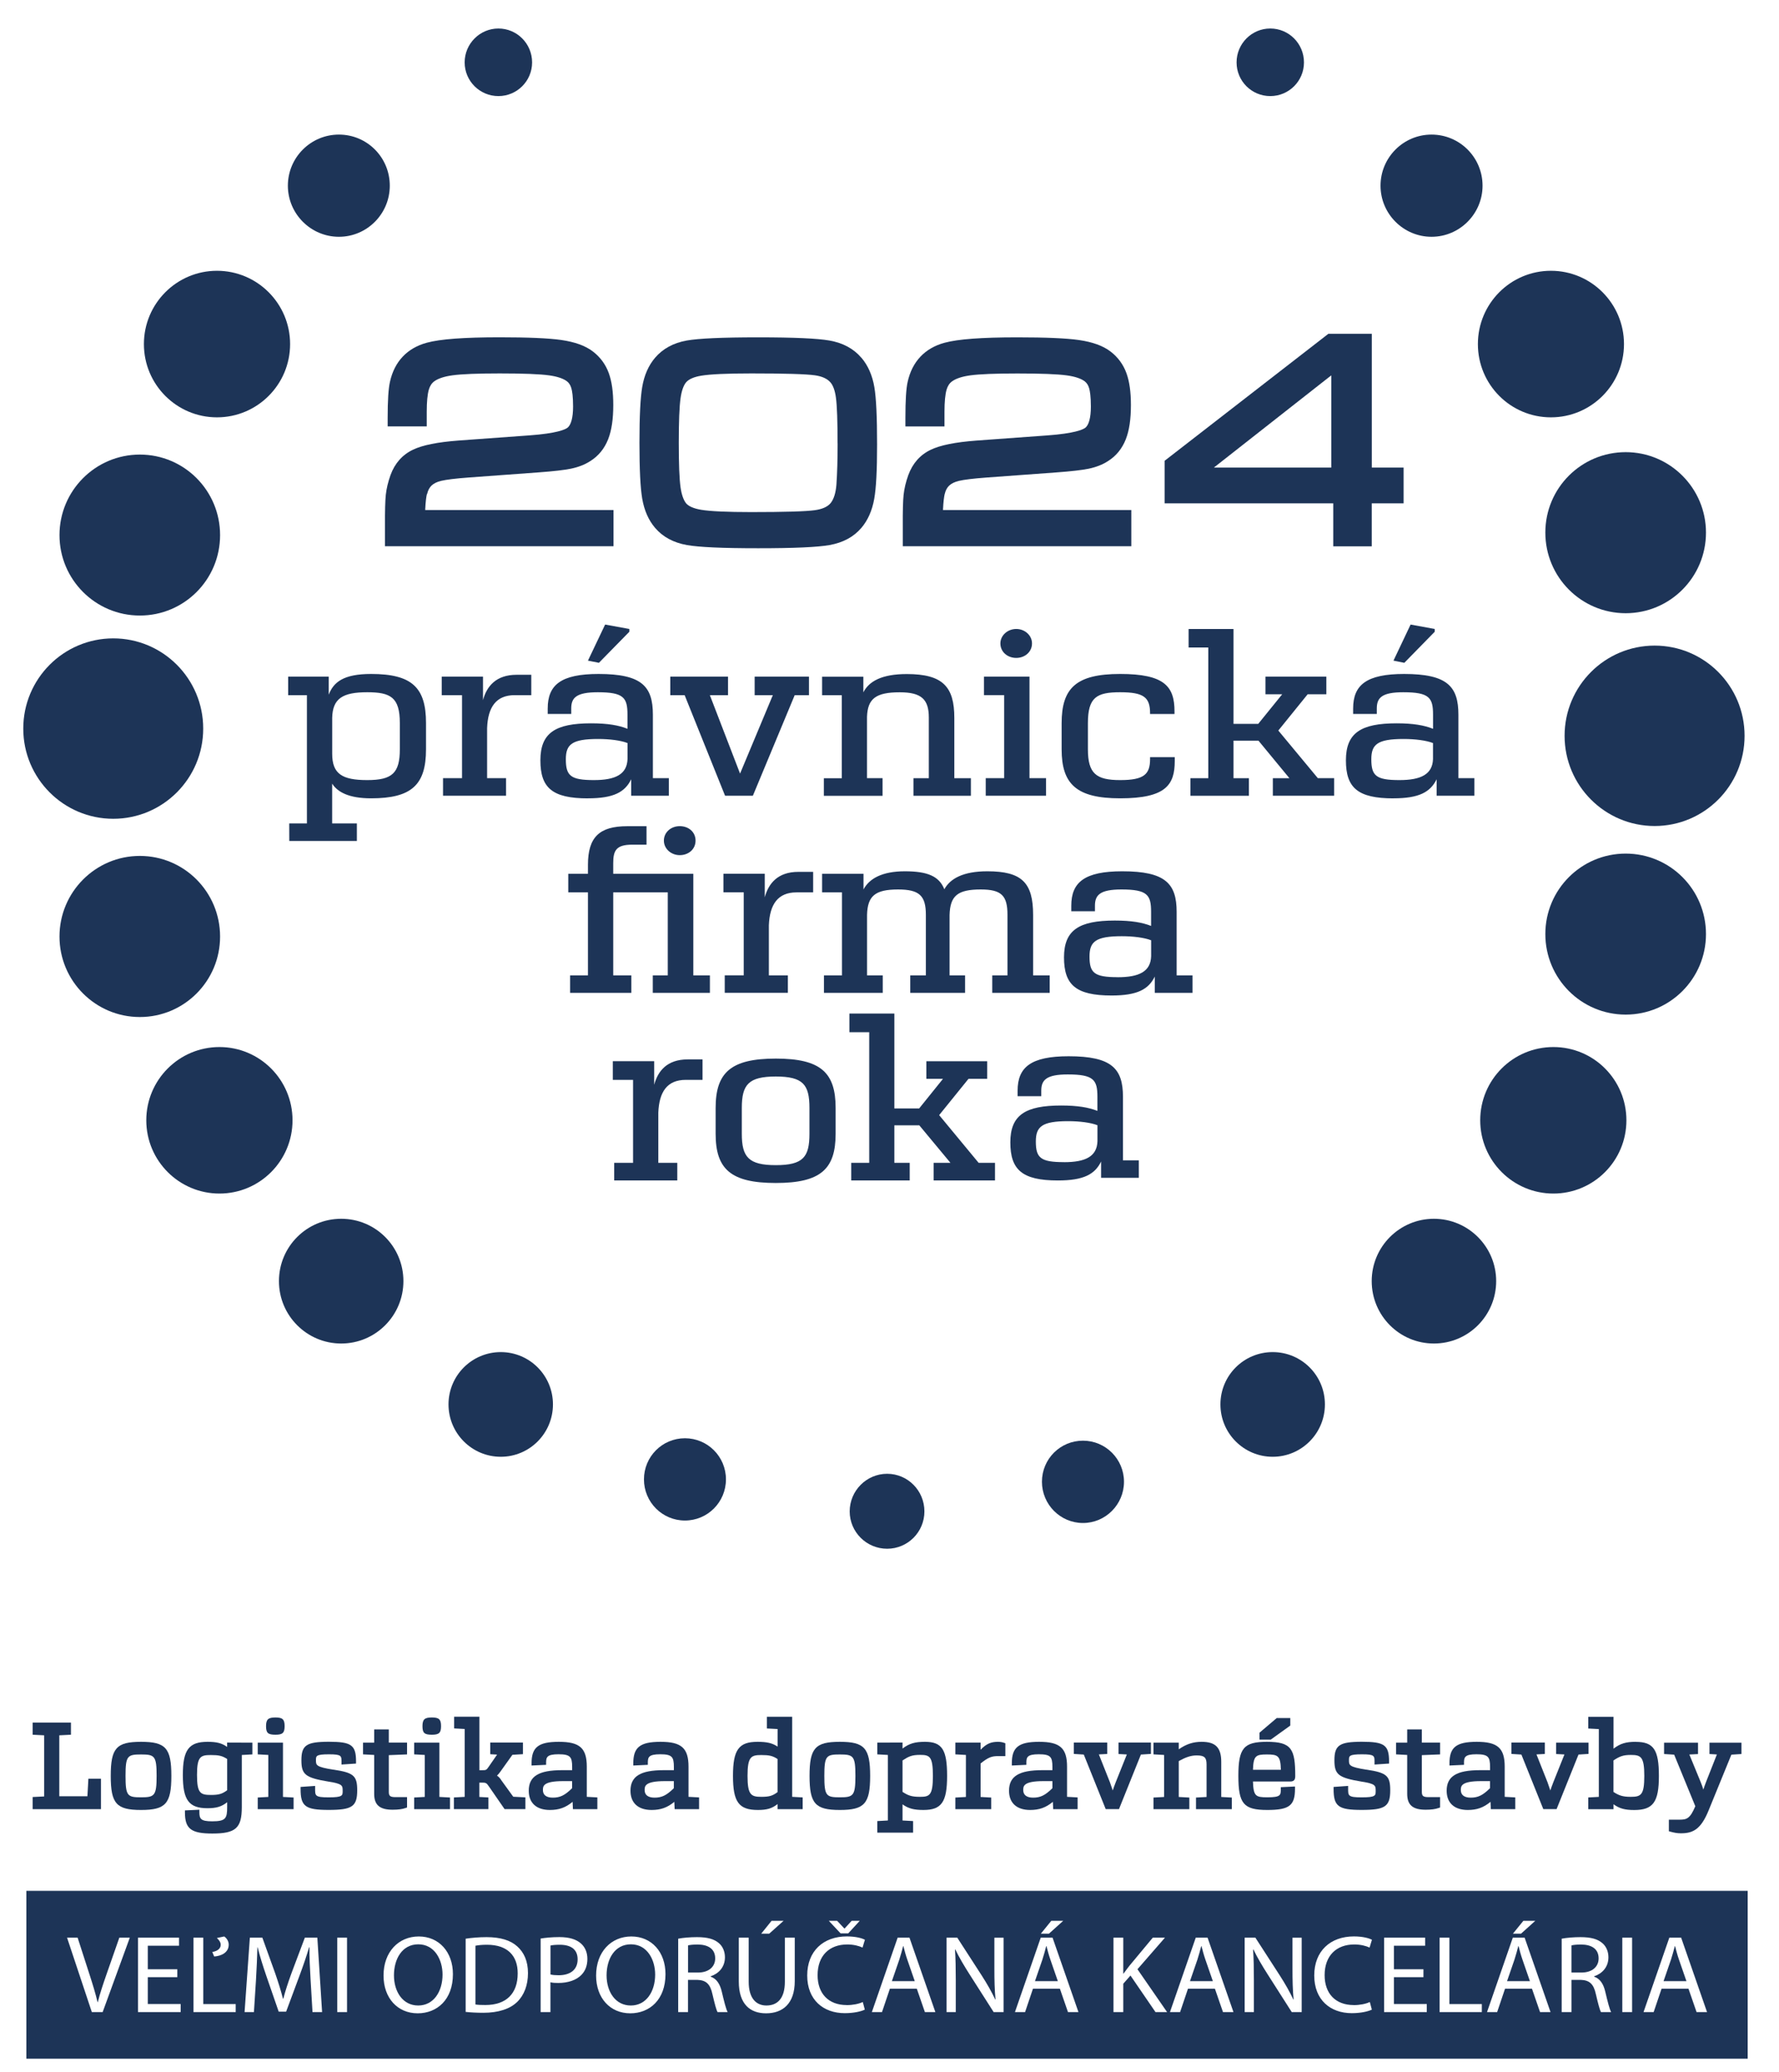
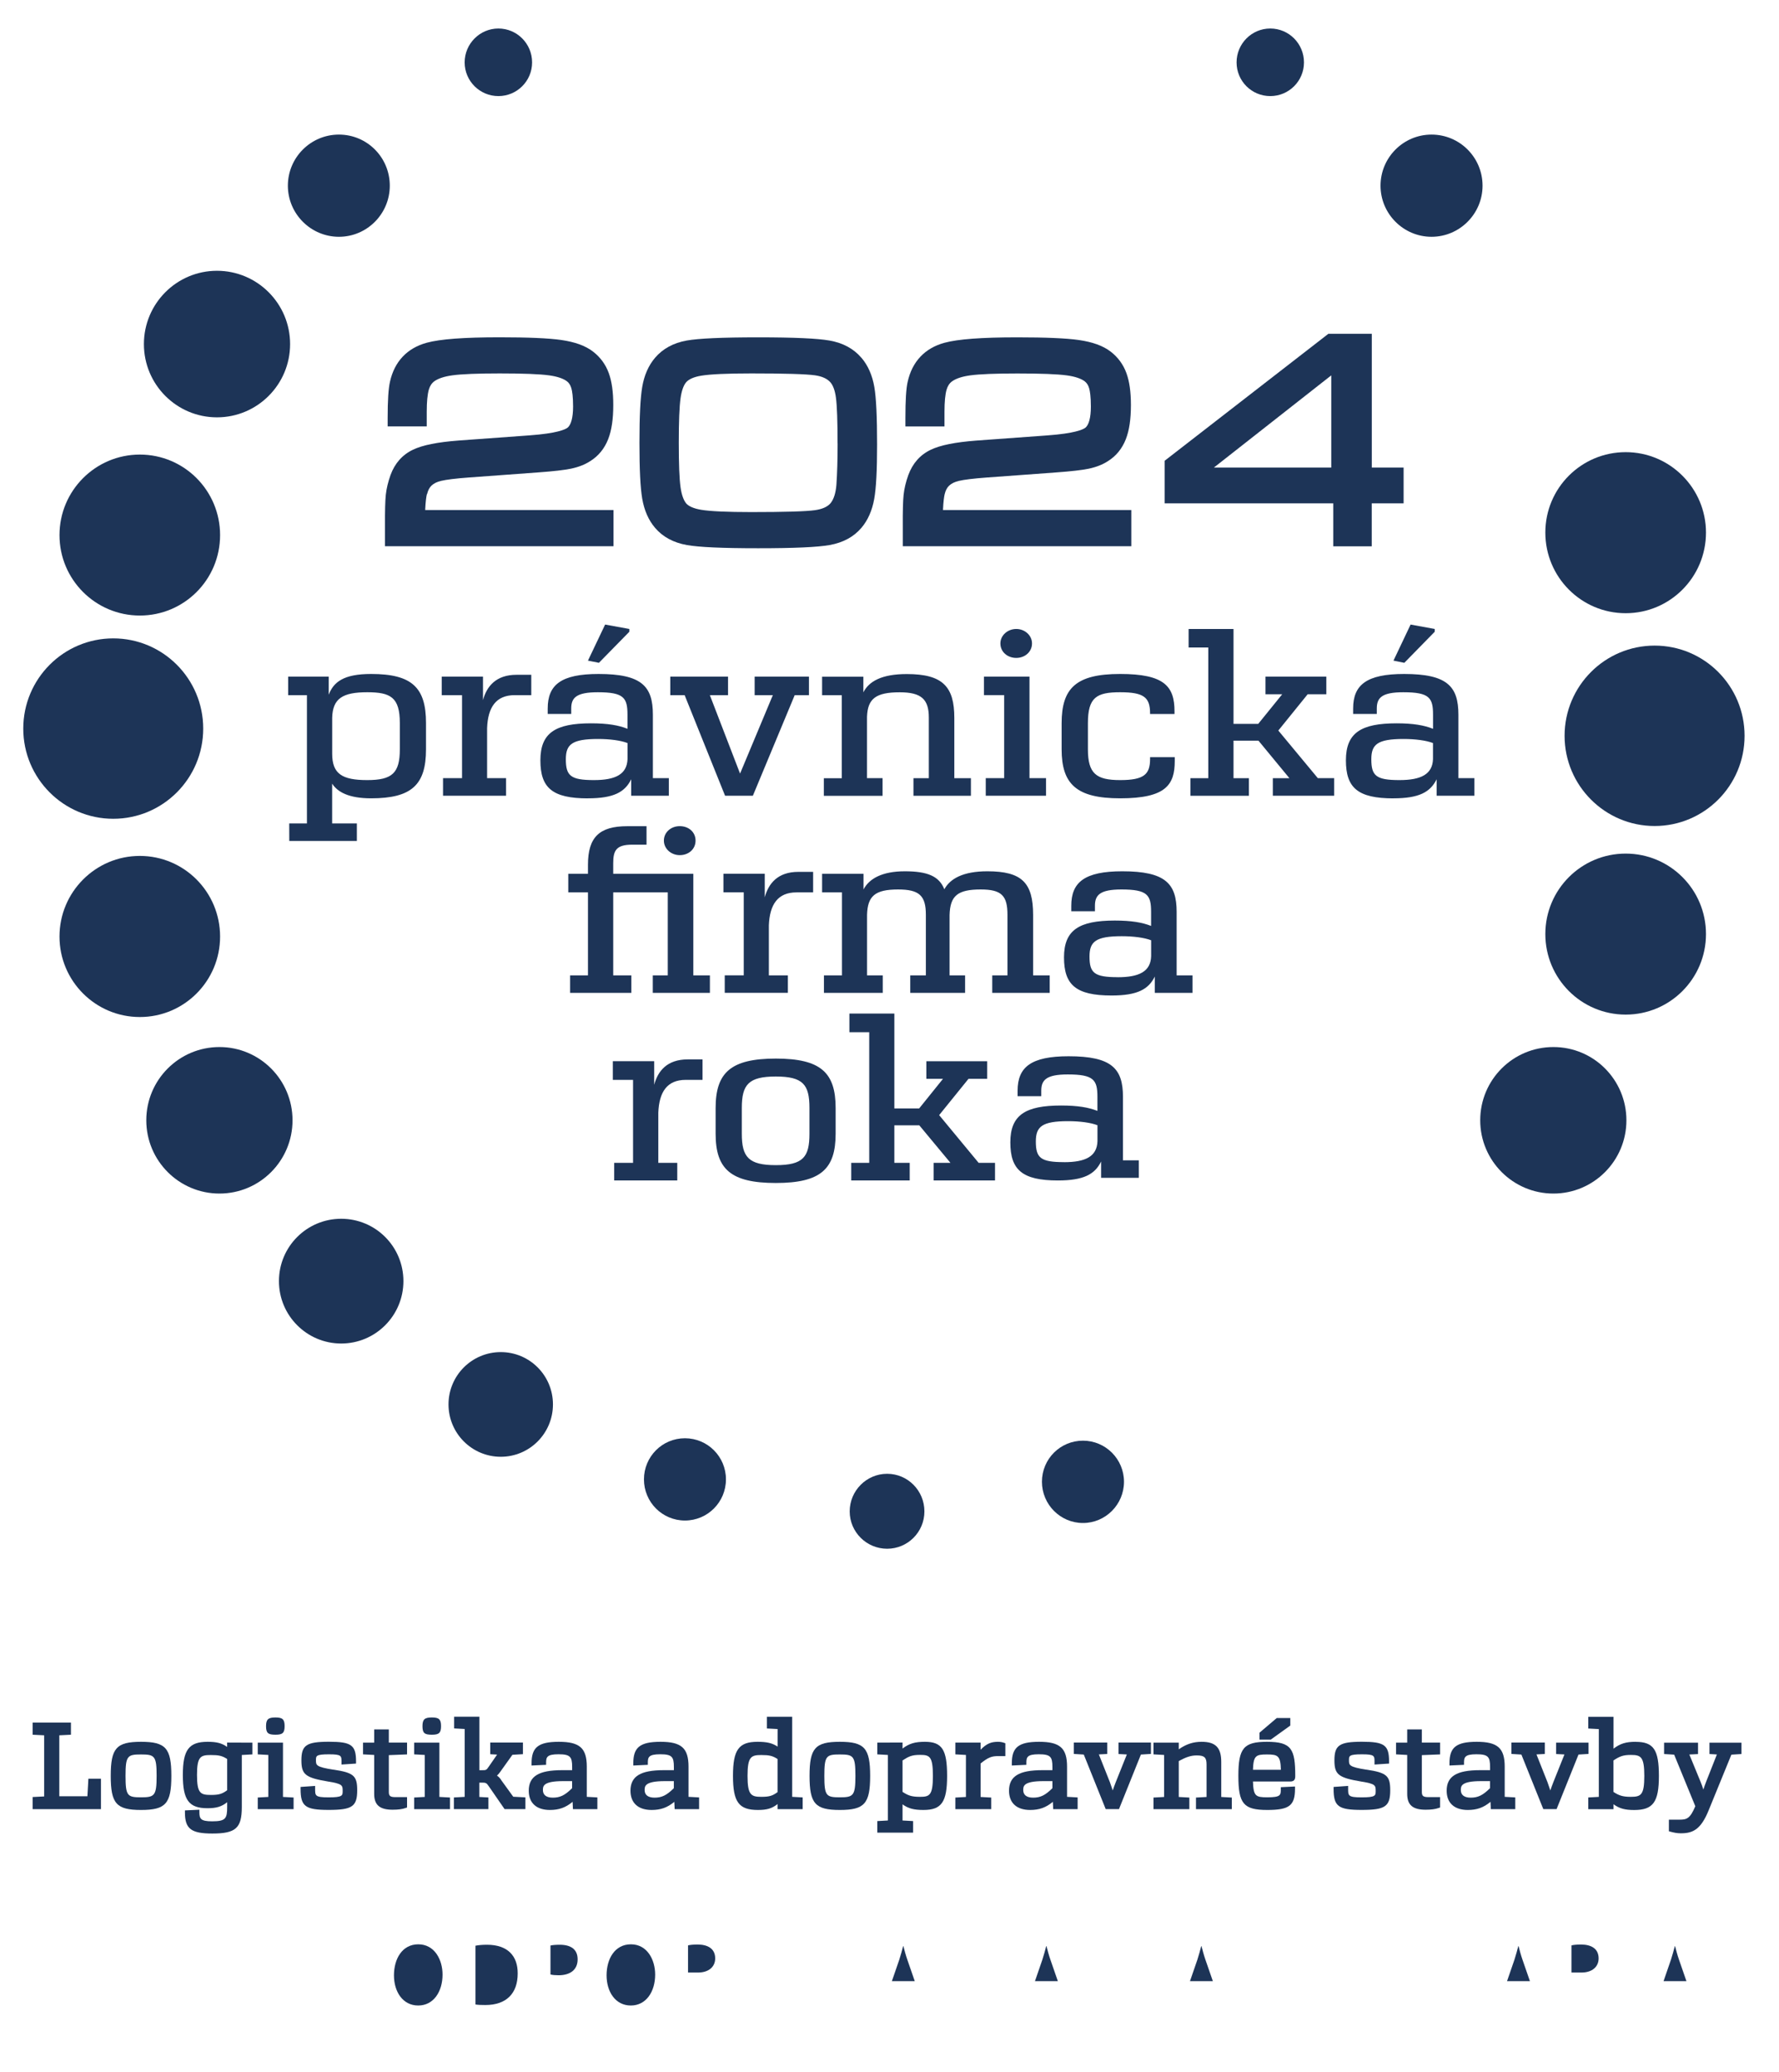
<svg xmlns="http://www.w3.org/2000/svg" id="Vrstva_1" data-name="Vrstva 1" viewBox="0 0 366.9 427.4">
  <defs>
    <style>
      .cls-1 {
        fill: #1d3457;
        stroke-width: 0px;
      }
    </style>
  </defs>
  <g>
    <path class="cls-1" d="M313.18,401.41h-.05c-.23.91-.49,1.84-.79,2.78l-1.53,4.44h4.72l-1.53-4.42c-.35-1-.58-1.91-.81-2.8Z" />
    <path class="cls-1" d="M215.82,401.41h-.05c-.23.91-.49,1.84-.79,2.78l-1.53,4.44h4.72l-1.53-4.42c-.35-1-.58-1.91-.81-2.8Z" />
    <path class="cls-1" d="M130.12,401.03c-3.35,0-5.02,3.03-5.02,6.4s1.81,6.22,5,6.22,5.02-2.89,5.02-6.38c0-3.05-1.63-6.24-5-6.24Z" />
    <path class="cls-1" d="M115.44,401.12c-.88,0-1.56.07-1.91.16v5.97c.44.11,1,.16,1.67.16,2.44,0,3.93-1.16,3.93-3.28s-1.46-3.01-3.69-3.01Z" />
    <path class="cls-1" d="M100.43,401.12c-1.05,0-1.84.09-2.37.2v12.12c.51.09,1.25.11,2.04.11,4.32,0,6.67-2.37,6.67-6.51.02-3.62-2.07-5.92-6.34-5.92Z" />
    <path class="cls-1" d="M186.31,401.41h-.05c-.23.91-.49,1.84-.79,2.78l-1.53,4.44h4.72l-1.53-4.42c-.35-1-.58-1.91-.81-2.8Z" />
    <path class="cls-1" d="M147.5,403.94c0-1.98-1.46-2.85-3.6-2.87-.98,0-1.67.09-2,.18v5.6h2.07c2.16,0,3.53-1.16,3.53-2.91Z" />
-     <path class="cls-1" d="M5.44,390v34.63h355v-34.63H5.44ZM314.18,396.18h2.46l-2.95,2.66h-1.67l2.16-2.66ZM216.82,396.18h2.46l-2.95,2.66h-1.67l2.16-2.66ZM172.65,396.18l1.49,1.59h.05l1.46-1.59h1.67l-2.39,2.6h-1.56l-2.44-2.6h1.72ZM159.12,396.18h2.49l-2.97,2.66h-1.65l2.14-2.66ZM44.73,399.73l1.51-.32c.46.3.93.93.93,1.69,0,1.66-1.58,2.35-3,2.44l-.39-.93c.88-.14,1.74-.59,1.74-1.48,0-.55-.39-1.05-.79-1.39ZM21.17,415.01h-2.23l-5.11-15.35h2.18l2.44,7.56c.67,2.07,1.25,3.94,1.67,5.74h.05c.44-1.78,1.09-3.71,1.79-5.72l2.65-7.58h2.16l-5.6,15.35ZM37.27,415.01h-8.81v-15.35h8.46v1.66h-6.44v4.85h6.09v1.64h-6.09v5.53h6.78v1.66ZM48.61,415.01h-8.71v-15.35h2.02v13.69h6.69v1.66ZM64.45,415.01l-.4-6.74c-.12-2.14-.26-4.71-.23-6.63h-.07c-.53,1.8-1.18,3.71-1.97,5.83l-2.77,7.45h-1.53l-2.53-7.31c-.74-2.16-1.37-4.15-1.81-5.97h-.05c-.05,1.91-.16,4.49-.3,6.79l-.42,6.58h-1.93l1.09-15.35h2.58l2.67,7.42c.65,1.89,1.18,3.58,1.58,5.17h.07c.4-1.55.95-3.23,1.65-5.17l2.79-7.42h2.58l.98,15.35h-1.97ZM71.57,415.01h-2.02v-15.35h2.02v15.35ZM86.14,415.26c-4.14,0-7.04-3.14-7.04-7.79,0-4.87,3.09-8.06,7.27-8.06s7.04,3.21,7.04,7.77c0,5.28-3.28,8.08-7.27,8.08ZM106.63,412.94c-1.46,1.43-3.88,2.21-6.92,2.21-1.44,0-2.65-.07-3.67-.18v-15.1c1.23-.18,2.7-.32,4.3-.32,2.9,0,4.97.66,6.34,1.91,1.39,1.25,2.21,3.03,2.21,5.51s-.79,4.55-2.25,5.97ZM119.94,407.31c-1.07,1.12-2.81,1.69-4.79,1.69-.6,0-1.16-.02-1.63-.14v6.15h-2.02v-15.17c.98-.16,2.25-.3,3.88-.3,2,0,3.46.46,4.39,1.28.86.73,1.37,1.84,1.37,3.21s-.42,2.48-1.21,3.28ZM129.98,415.26c-4.14,0-7.04-3.14-7.04-7.79,0-4.87,3.09-8.06,7.27-8.06s7.04,3.21,7.04,7.77c0,5.28-3.28,8.08-7.27,8.08ZM147.99,415.01c-.26-.43-.6-1.75-1.05-3.67-.46-2.12-1.3-2.91-3.14-2.98h-1.91v6.65h-2.02v-15.14c1.02-.2,2.49-.32,3.88-.32,2.16,0,3.55.39,4.53,1.25.79.68,1.23,1.73,1.23,2.91,0,2.03-1.3,3.37-2.95,3.92v.07c1.21.41,1.93,1.5,2.3,3.1.51,2.14.88,3.62,1.21,4.21h-2.09ZM163.91,408.61c0,4.71-2.53,6.65-5.92,6.65-3.21,0-5.62-1.8-5.62-6.56v-9.04h2.04v9.09c0,3.44,1.56,4.9,3.65,4.9,2.32,0,3.81-1.5,3.81-4.9v-9.09h2.04v8.95ZM174.64,413.57c1.23,0,2.49-.25,3.3-.64l.42,1.57c-.74.36-2.23.73-4.14.73-4.41,0-7.74-2.73-7.74-7.77s3.32-8.06,8.18-8.06c1.95,0,3.18.41,3.72.68l-.49,1.62c-.77-.36-1.86-.64-3.16-.64-3.67,0-6.11,2.3-6.11,6.33,0,3.76,2.21,6.17,6.02,6.17ZM190.75,415.01l-1.67-4.83h-5.55l-1.63,4.83h-2.09l5.32-15.35h2.44l5.34,15.35h-2.16ZM206.97,415.01h-2.04l-4.97-7.79c-1.09-1.71-2.14-3.46-2.93-5.12l-.07.02c.12,1.94.16,3.78.16,6.33v6.56h-1.9v-15.35h2.21l5.02,7.77c1.16,1.8,2.07,3.42,2.81,4.99l.05-.02c-.19-2.05-.23-3.92-.23-6.31v-6.42h1.9v15.35ZM220.26,415.01l-1.67-4.83h-5.55l-1.63,4.83h-2.09l5.32-15.35h2.44l5.34,15.35h-2.16ZM238.31,415.01l-5.16-7.54-1.49,1.69v5.85h-2.02v-15.35h2.02v7.4h.07c.42-.59.84-1.14,1.23-1.64l4.79-5.76h2.51l-5.67,6.51,6.11,8.84h-2.39ZM252.23,415.01l-1.67-4.83h-5.55l-1.63,4.83h-2.09l5.32-15.35h2.44l5.34,15.35h-2.16ZM268.45,415.01h-2.04l-4.97-7.79c-1.09-1.71-2.14-3.46-2.93-5.12l-.07.02c.12,1.94.16,3.78.16,6.33v6.56h-1.9v-15.35h2.21l5.02,7.77c1.16,1.8,2.07,3.42,2.81,4.99l.05-.02c-.19-2.05-.23-3.92-.23-6.31v-6.42h1.9v15.35ZM279.21,413.57c1.23,0,2.49-.25,3.3-.64l.42,1.57c-.74.36-2.23.73-4.14.73-4.41,0-7.74-2.73-7.74-7.77s3.32-8.06,8.18-8.06c1.95,0,3.18.41,3.72.68l-.49,1.62c-.77-.36-1.86-.64-3.16-.64-3.67,0-6.11,2.3-6.11,6.33,0,3.76,2.21,6.17,6.02,6.17ZM294.27,415.01h-8.81v-15.35h8.46v1.66h-6.44v4.85h6.09v1.64h-6.09v5.53h6.78v1.66ZM305.61,415.01h-8.71v-15.35h2.02v13.69h6.69v1.66ZM317.62,415.01l-1.67-4.83h-5.55l-1.63,4.83h-2.09l5.32-15.35h2.44l5.34,15.35h-2.16ZM330.19,415.01c-.26-.43-.6-1.75-1.05-3.67-.46-2.12-1.3-2.91-3.14-2.98h-1.9v6.65h-2.02v-15.14c1.02-.2,2.49-.32,3.88-.32,2.16,0,3.55.39,4.53,1.25.79.68,1.23,1.73,1.23,2.91,0,2.03-1.3,3.37-2.95,3.92v.07c1.21.41,1.93,1.5,2.3,3.1.51,2.14.88,3.62,1.21,4.21h-2.09ZM336.6,415.01h-2.02v-15.35h2.02v15.35ZM349.9,415.01l-1.67-4.83h-5.55l-1.63,4.83h-2.09l5.32-15.35h2.44l5.34,15.35h-2.16Z" />
    <path class="cls-1" d="M329.7,403.94c0-1.98-1.46-2.85-3.6-2.87-.98,0-1.67.09-2,.18v5.6h2.07c2.16,0,3.53-1.16,3.53-2.91Z" />
    <path class="cls-1" d="M345.46,401.41h-.05c-.23.91-.49,1.84-.79,2.78l-1.53,4.44h4.72l-1.53-4.42c-.35-1-.58-1.91-.81-2.8Z" />
    <path class="cls-1" d="M86.27,401.03c-3.35,0-5.02,3.03-5.02,6.4s1.81,6.22,5,6.22,5.02-2.89,5.02-6.38c0-3.05-1.63-6.24-5-6.24Z" />
    <path class="cls-1" d="M247.79,401.41h-.05c-.23.91-.49,1.84-.79,2.78l-1.53,4.44h4.72l-1.53-4.42c-.35-1-.58-1.91-.81-2.8Z" />
  </g>
  <g>
    <path class="cls-1" d="M190.65,311.74c0,4.26-3.44,7.7-7.69,7.7s-7.72-3.45-7.72-7.7,3.45-7.76,7.72-7.76,7.69,3.48,7.69,7.76" />
    <path class="cls-1" d="M231.81,305.62c0,4.7-3.8,8.51-8.46,8.51s-8.46-3.81-8.46-8.51,3.78-8.47,8.46-8.47,8.46,3.81,8.46,8.47" />
    <path class="cls-1" d="M149.72,305.13c0,4.69-3.78,8.49-8.46,8.49s-8.45-3.8-8.45-8.49,3.77-8.48,8.45-8.48,8.46,3.79,8.46,8.48" />
-     <path class="cls-1" d="M273.25,289.67c0,5.96-4.82,10.8-10.77,10.8s-10.78-4.83-10.78-10.8,4.82-10.79,10.78-10.79,10.77,4.82,10.77,10.79" />
    <path class="cls-1" d="M114.04,289.67c0,5.96-4.81,10.8-10.76,10.8s-10.78-4.83-10.78-10.8,4.83-10.79,10.78-10.79,10.76,4.82,10.76,10.79" />
    <path class="cls-1" d="M268.93,12.87c0,3.85-3.11,6.95-6.95,6.95s-6.95-3.1-6.95-6.95,3.11-6.99,6.95-6.99,6.95,3.12,6.95,6.99" />
    <path class="cls-1" d="M109.74,12.87c0,3.85-3.12,6.95-6.95,6.95s-6.96-3.1-6.96-6.95,3.13-6.99,6.96-6.99,6.95,3.12,6.95,6.99" />
-     <path class="cls-1" d="M308.57,264.24c0,7.11-5.74,12.87-12.84,12.87s-12.83-5.76-12.83-12.87,5.76-12.86,12.83-12.86,12.84,5.75,12.84,12.86" />
    <path class="cls-1" d="M83.2,264.24c0,7.11-5.74,12.87-12.83,12.87s-12.84-5.76-12.84-12.87,5.74-12.86,12.84-12.86,12.83,5.75,12.83,12.86" />
    <path class="cls-1" d="M305.76,38.3c0,5.81-4.73,10.54-10.52,10.54s-10.52-4.73-10.52-10.54,4.71-10.54,10.52-10.54,10.52,4.71,10.52,10.54" />
    <path class="cls-1" d="M80.39,38.3c0,5.81-4.7,10.54-10.49,10.54s-10.53-4.73-10.53-10.54,4.71-10.54,10.53-10.54,10.49,4.71,10.49,10.54" />
    <path class="cls-1" d="M60.33,231.07c0,8.35-6.75,15.11-15.07,15.11s-15.09-6.76-15.09-15.11,6.76-15.11,15.09-15.11,15.07,6.77,15.07,15.11" />
    <path class="cls-1" d="M335.43,231.07c0,8.35-6.75,15.11-15.06,15.11s-15.09-6.76-15.09-15.11,6.74-15.11,15.09-15.11,15.06,6.77,15.06,15.11" />
    <path class="cls-1" d="M59.83,70.97c0,8.34-6.75,15.11-15.08,15.11s-15.07-6.76-15.07-15.11,6.75-15.12,15.07-15.12,15.08,6.77,15.08,15.12" />
-     <path class="cls-1" d="M334.93,70.97c0,8.34-6.74,15.11-15.07,15.11s-15.06-6.76-15.06-15.11,6.74-15.12,15.06-15.12,15.07,6.77,15.07,15.12" />
    <path class="cls-1" d="M351.84,192.66c0,9.18-7.41,16.61-16.56,16.61s-16.57-7.43-16.57-16.61,7.42-16.6,16.57-16.6,16.56,7.42,16.56,16.6" />
    <path class="cls-1" d="M45.39,193.17c0,9.17-7.4,16.6-16.55,16.6s-16.57-7.43-16.57-16.6,7.42-16.63,16.57-16.63,16.55,7.45,16.55,16.63" />
    <path class="cls-1" d="M351.84,109.85c0,9.19-7.41,16.63-16.56,16.63s-16.57-7.44-16.57-16.63,7.42-16.59,16.57-16.59,16.56,7.45,16.56,16.59" />
    <path class="cls-1" d="M45.39,110.37c0,9.18-7.4,16.59-16.55,16.59s-16.57-7.42-16.57-16.59,7.42-16.61,16.57-16.61,16.55,7.43,16.55,16.61" />
    <path class="cls-1" d="M41.91,150.28c0,10.28-8.31,18.6-18.55,18.6s-18.56-8.32-18.56-18.6,8.32-18.61,18.56-18.61,18.55,8.32,18.55,18.61" />
    <path class="cls-1" d="M359.8,151.77c0,10.29-8.32,18.6-18.55,18.6s-18.57-8.32-18.57-18.6,8.32-18.61,18.57-18.61,18.55,8.32,18.55,18.61" />
  </g>
  <path class="cls-1" d="M192.55,243.47h12.66v-3.63h-3.38l-8.14-9.84,6.05-7.48h3.86v-3.63h-12.55v3.63h3.43l-4.91,6.1h-5.12v-19.57h-9.27v3.85h4.09v26.94h-3.71v3.63h12.06v-3.63h-3.17v-7.73h5.15l6.42,7.73h-3.46v3.63ZM160,240.32c-5.63,0-7.01-1.68-7.01-6.48v-5.31c0-4.82,1.38-6.49,7.01-6.49s6.94,1.67,6.94,6.49v5.31c0,4.8-1.28,6.48-6.94,6.48M160,244c9.29,0,12.34-2.89,12.34-10.16v-5.31c0-7.29-3.05-10.19-12.34-10.19s-12.41,2.9-12.41,10.19v5.31c0,7.27,3.09,10.16,12.41,10.16M139.68,243.47v-3.63h-3.91v-10.34c.17-4.28,1.81-6.77,5.66-6.77h3.46v-4.22h-3.07c-4.23,0-6.15,2.39-6.9,5.24v-4.87h-8.53v3.85h4.17v17.11h-3.89v3.63h13.01Z" />
  <path class="cls-1" d="M230.5,201.55c-4.83,0-5.8-.88-5.8-4.26,0-3.06,1.25-4.19,6.66-4.19,2.4,0,4.68.3,6.05.84v3.29c-.1,3.15-2.46,4.33-6.9,4.33M229.26,205.33c5.3,0,7.62-1.27,8.9-3.91v3.37h7.78v-3.61h-3.27v-13.09c0-5.84-2.31-8.38-11.21-8.38-7.77,0-10.52,2.25-10.52,7.11v1.13h4.88v-1.13c0-2.21,1.04-3.36,5.47-3.36,5.37,0,6.11,1.14,6.11,4.62v2.9c-1.82-.72-4.06-1.11-7.49-1.11-7.36,0-10.47,1.95-10.47,7.6s2.43,7.86,9.82,7.86M204.65,204.79h11.84v-3.61h-3.42v-12.45c0-6.67-2.31-9.02-9.45-9.02-4.97,0-7.66,1.51-8.86,3.71-1.07-2.7-3.47-3.71-8.15-3.71s-7.35,1.51-8.52,3.75v-3.23h-8.54v3.83h4.1v17.12h-3.72v3.61h12.13v-3.61h-3.24v-12.5c.11-3.88,1.65-5.22,6.4-5.22,4.39,0,5.73,1.28,5.73,5.22v12.5h-3.22v3.61h11.31v-3.61h-3.2v-12.45c.11-3.98,1.66-5.27,6.43-5.27,4.29,0,5.51,1.28,5.51,5.22v12.5h-3.14v3.61ZM162.49,204.79v-3.61h-3.92v-10.33c.17-4.28,1.83-6.79,5.7-6.79h3.43v-4.23h-3.06c-4.25,0-6.15,2.41-6.92,5.25v-4.86h-8.52v3.83h4.19v17.12h-3.92v3.61h13.02ZM140.19,176.38c1.83,0,3.26-1.23,3.26-3s-1.43-2.98-3.26-2.98-3.27,1.28-3.27,2.98,1.5,3,3.27,3M117.58,204.79h12.63v-3.61h-3.74v-17.12h11.25v17.12h-3.09v3.61h11.78v-3.61h-3.42v-20.95h-16.52v-2.17c0-2.61.58-3.84,3.92-3.84h2.95v-3.81h-3.98c-5.72,0-8.1,2.24-8.1,7.96v1.86h-4.06v3.83h4.06v17.12h-3.68" />
  <path class="cls-1" d="M295.9,129.73l-4.98-.91-3.53,7.44,2.24.45,6.27-6.41v-.57ZM288.62,160.9c-4.83,0-5.8-.89-5.8-4.3,0-3.05,1.24-4.18,6.65-4.18,2.41,0,4.68.3,6.07.84v3.3c-.1,3.14-2.47,4.34-6.92,4.34M287.39,164.66c5.3,0,7.6-1.29,8.9-3.93v3.4h7.78v-3.63h-3.29v-13.09c0-5.84-2.3-8.4-11.19-8.4-7.77,0-10.52,2.26-10.52,7.12v1.13h4.88v-1.13c0-2.21,1.03-3.35,5.47-3.35,5.38,0,6.13,1.14,6.13,4.63v2.91c-1.84-.73-4.09-1.13-7.51-1.13-7.36,0-10.46,1.97-10.46,7.63s2.42,7.85,9.82,7.85M262.52,164.13h12.63v-3.63h-3.36l-8.15-9.82,6.05-7.48h3.85v-3.64h-12.55v3.64h3.45l-4.94,6.1h-5.1v-19.56h-9.26v3.81h4.06v26.96h-3.69v3.63h12.06v-3.63h-3.17v-7.74h5.15l6.38,7.74h-3.42v3.63ZM231.03,164.66c9.44,0,11.25-2.8,11.25-7.7v-.79h-5.09v.39c0,3.14-1.23,4.34-6.17,4.34s-6.65-1.34-6.65-6.35v-5.37c0-5.35,1.77-6.4,6.65-6.4s6.17,1.05,6.17,4.34v.15h5.04v-.55c0-5.16-2.09-7.71-11.21-7.71s-12.07,2.94-12.07,10.17v5.37c0,7.17,3.05,10.11,12.07,10.11M203.3,164.13h12.43v-3.63h-3.41v-20.94h-9.39v3.82h4.17v17.12h-3.8v3.63ZM209.59,135.7c1.75,0,3.25-1.21,3.25-2.99,0-1.67-1.49-2.98-3.25-2.98s-3.27,1.31-3.27,2.98c0,1.78,1.49,2.99,3.27,2.99M182.02,164.13v-3.63h-3.21v-12.64c.13-3.74,1.8-5.07,6.75-5.07,4.51,0,6,1.48,6,5.22v12.5h-3.17v3.63h11.85v-3.63h-3.42v-12.44c0-6.43-2.37-9.04-9.8-9.04-5.21,0-7.81,1.52-8.96,3.77v-3.22h-8.51v3.82h4.06v17.12h-3.7v3.63h12.12ZM149.56,164.13h5.71l8.63-20.75h2.94v-3.82h-11.2v3.82h3.75l-6.76,16.18-6.23-16.18h3.75v-3.82h-11.91v3.82h2.96l8.34,20.75ZM129.79,129.73l-4.99-.91-3.54,7.44,2.26.45,6.28-6.41v-.57ZM122.5,160.9c-4.83,0-5.8-.89-5.8-4.3,0-3.05,1.23-4.18,6.66-4.18,2.41,0,4.66.3,6.06.84v3.3c-.11,3.14-2.46,4.34-6.92,4.34M121.26,164.66c5.33,0,7.63-1.29,8.92-3.93v3.4h7.76v-3.63h-3.29v-13.09c0-5.84-2.28-8.4-11.2-8.4-7.77,0-10.49,2.26-10.49,7.12v1.13h4.85v-1.13c0-2.21,1.03-3.35,5.49-3.35,5.36,0,6.11,1.14,6.11,4.63v2.91c-1.81-.73-4.07-1.13-7.51-1.13-7.36,0-10.45,1.97-10.45,7.63s2.42,7.85,9.81,7.85M104.37,164.13v-3.63h-3.91v-10.33c.16-4.28,1.83-6.79,5.69-6.79h3.42v-4.2h-3.05c-4.22,0-6.15,2.39-6.91,5.23v-4.85h-8.51v3.82h4.19v17.12h-3.92v3.63h13.02ZM75.74,160.9c-5.21,0-7.23-1.3-7.23-5.43v-7.42c.1-3.98,2.15-5.27,7.23-5.27,4.82,0,6.72,1.05,6.72,6.35v5.42c0,4.9-1.57,6.35-6.72,6.35M59.66,173.45h13.94v-3.61h-5.1v-8.21c1.12,1.74,3.44,3.03,8.04,3.03,8.37,0,11.32-2.8,11.32-10.11v-5.42c0-7.32-2.9-10.12-11.32-10.12-5.69,0-7.74,1.67-8.75,4.28v-3.73h-8.36v3.82h3.87v26.46h-3.65" />
  <path class="cls-1" d="M219.43,239.7c-4.83,0-5.8-.88-5.8-4.26,0-3.06,1.25-4.19,6.66-4.19,2.4,0,4.68.3,6.05.84v3.29c-.1,3.15-2.46,4.33-6.9,4.33M218.19,243.48c5.3,0,7.62-1.27,8.9-3.91v3.37h7.78v-3.61h-3.27v-13.09c0-5.84-2.31-8.38-11.21-8.38-7.77,0-10.52,2.25-10.52,7.11v1.13h4.88v-1.13c0-2.21,1.04-3.36,5.47-3.36,5.37,0,6.11,1.14,6.11,4.62v2.9c-1.82-.72-4.06-1.11-7.49-1.11-7.36,0-10.47,1.95-10.47,7.6s2.43,7.86,9.82,7.86" />
  <g>
    <polygon class="cls-1" points="18.03 370.49 12.23 370.49 12.23 357.92 14.63 357.8 14.63 355.3 6.73 355.3 6.73 357.8 9.11 357.92 9.11 370.53 6.73 370.65 6.73 373.15 20.82 373.15 20.82 366.87 18.23 366.87 18.03 370.49" />
    <path class="cls-1" d="M29.09,359.26c-5.09,0-6.25,1.31-6.25,7.03s1.17,7.03,6.25,7.03,6.25-1.31,6.25-7.03-1.17-7.03-6.25-7.03ZM29.09,370.71c-2.8,0-3.2-.27-3.2-4.42s.4-4.42,3.2-4.42,3.21.3,3.21,4.42-.44,4.42-3.21,4.42Z" />
    <path class="cls-1" d="M46.85,360.32c-1.09-.79-2.2-1.06-4.03-1.06-3.87,0-5.11,1.66-5.11,6.84s1.24,6.86,5.09,6.86c1.79,0,2.9-.31,4.05-1.24v1c0,2.34-.3,2.94-3.08,2.94-2.42,0-2.65-.53-2.65-1.94v-.45l-2.98.14v.41c0,3.38,1.27,4.36,5.65,4.36,4.83,0,6.08-1.12,6.08-5.45v-10.75l2.18-.12v-2.42l-5.21-.02v.92ZM46.85,369.25c-1.05.78-1.75.97-3.33.97-2.18,0-2.89-.32-2.89-4.13s.74-4.1,2.87-4.1c1.63,0,2.34.16,3.35.82v6.44Z" />
    <path class="cls-1" d="M56.81,357.8c1.48,0,1.89-.38,1.89-1.77s-.41-1.79-1.89-1.79-1.94.38-1.94,1.79.4,1.77,1.94,1.77Z" />
    <polygon class="cls-1" points="58.36 359.43 53.16 359.43 53.16 361.85 55.34 361.97 55.34 370.63 53.16 370.75 53.16 373.15 60.55 373.15 60.55 370.75 58.36 370.63 58.36 359.43" />
    <path class="cls-1" d="M68.77,365.01c-3.61-.56-3.61-.94-3.61-1.95,0-.88,0-1.22,2.67-1.22s2.6.32,2.6,1.65v.46l3-.2v-.4c0-3.41-.94-4.1-5.6-4.1s-5.67.72-5.67,3.83c0,2.94.83,3.59,5.53,4.38,2.98.47,2.98.81,2.98,1.95,0,.93,0,1.31-2.89,1.31s-2.79-.36-2.79-1.9v-.46l-3,.21v.4c0,3.61.97,4.34,5.79,4.34s5.89-.68,5.89-4.05c0-3-.73-3.63-4.9-4.26Z" />
    <path class="cls-1" d="M80.19,356.71h-3.02v2.72h-2.3v2.42l2.3.12v8.03c0,2.29,1.14,3.27,3.8,3.27,1.16,0,1.99-.11,2.69-.36l.29-.1v-2.14h-2.4c-1.16,0-1.36-.29-1.36-1.12v-7.54l3.76-.15v-2.43h-3.76v-2.72Z" />
    <polygon class="cls-1" points="90.62 359.43 85.42 359.43 85.42 361.85 87.6 361.97 87.6 370.63 85.42 370.75 85.42 373.15 92.81 373.15 92.81 370.75 90.62 370.63 90.62 359.43" />
    <path class="cls-1" d="M89.07,357.8c1.48,0,1.89-.38,1.89-1.77s-.41-1.79-1.89-1.79-1.94.38-1.94,1.79.4,1.77,1.94,1.77Z" />
    <path class="cls-1" d="M103.33,367.08c-.25-.36-.52-.63-.83-.85.22-.2.44-.45.68-.79l2.5-3.5,2.17-.13v-2.39h-6.74v2.4l1.41.08-1.72,2.49c-.48.71-.54.73-1.44.73h-.49v-11.04h-5.21v2.42l2.18.12v14l-2.23.12v2.4h7.12v-2.4l-1.87-.1v-2.96h.46c.88,0,1.01.03,1.53.81l3.21,4.65h4.3v-2.42l-2.51-.13-2.54-3.51Z" />
    <path class="cls-1" d="M121.02,364.4c0-3.84-1.46-5.14-5.77-5.14s-5.62,1.2-5.62,4.44v.45l3-.14v-.41c0-1.13.12-1.77,2.55-1.77s2.82.53,2.82,2.62v.66h-2.09c-4.81,0-6.86,1.27-6.86,4.24,0,2.53,1.59,3.97,4.36,3.97,1.86,0,3.24-.48,4.68-1.68l.07,1.51h5.04v-2.42l-2.18-.12v-6.21ZM117.99,367.38v1.45c-1.5,1.48-2.49,1.95-3.98,1.95-1.32,0-2.04-.55-2.04-1.56,0-.78,0-1.85,4.18-1.85h1.85Z" />
    <path class="cls-1" d="M142,364.4c0-3.84-1.46-5.14-5.77-5.14s-5.62,1.2-5.62,4.44v.45l3-.14v-.41c0-1.13.12-1.77,2.55-1.77s2.82.53,2.82,2.62v.66h-2.09c-4.81,0-6.86,1.27-6.86,4.24,0,2.53,1.59,3.97,4.36,3.97,1.86,0,3.24-.48,4.68-1.68l.07,1.51h5.04v-2.42l-2.18-.12v-6.21ZM138.97,367.38v1.45c-1.5,1.48-2.49,1.95-3.98,1.95-1.32,0-2.04-.55-2.04-1.56,0-.78,0-1.85,4.18-1.85h1.85Z" />
    <path class="cls-1" d="M163.39,354.09h-5.23v2.42l2.21.12v3.62c-1.11-.74-2.24-.99-4.13-.99-3.88,0-5.07,1.64-5.07,7.03s1.2,7.03,5.14,7.03c1.83,0,2.91-.3,4.05-1.22v1.05h5.18v-2.42l-2.16-.12v-16.52ZM157.04,370.61c-2.12,0-2.87-.35-2.87-4.32s.74-4.3,2.84-4.3c1.63,0,2.34.16,3.35.82v6.83c-1.05.78-1.75.97-3.33.97Z" />
    <path class="cls-1" d="M173.21,359.26c-5.09,0-6.25,1.31-6.25,7.03s1.17,7.03,6.25,7.03,6.25-1.31,6.25-7.03-1.17-7.03-6.25-7.03ZM173.21,370.71c-2.8,0-3.2-.27-3.2-4.42s.4-4.42,3.2-4.42,3.21.3,3.21,4.42-.44,4.42-3.21,4.42Z" />
    <path class="cls-1" d="M190.75,359.26c-2.02,0-3.23.34-4.61,1.39v-1.24l-5.21.02v2.42l2.18.12v13.52l-2.18.12v2.39h7.39v-2.39l-2.18-.12v-3.33c1.22.88,2.37,1.16,4.32,1.16,3.73,0,4.87-1.64,4.87-7.03s-1.03-7.03-4.58-7.03ZM186.14,363.1c1.3-.84,1.92-1.14,3.64-1.14,1.98,0,2.62.34,2.62,4.35s-.69,4.3-2.67,4.3c-1.75,0-2.44-.28-3.59-1.02v-6.49Z" />
    <path class="cls-1" d="M205.81,359.26c-1.43,0-2.37.4-3.57,1.63v-1.46h-5.21v2.42l2.18.12v8.67l-2.18.12v2.39h7.39v-2.39l-2.18-.12v-6.91c1.59-1.29,2.32-1.52,3.62-1.52h1.48v-2.65l-.29-.1c-.36-.13-.77-.2-1.24-.2Z" />
    <path class="cls-1" d="M220.07,364.4c0-3.84-1.46-5.14-5.77-5.14s-5.62,1.2-5.62,4.44v.45l3-.14v-.41c0-1.13.12-1.77,2.55-1.77s2.82.53,2.82,2.62v.66h-2.09c-4.81,0-6.86,1.27-6.86,4.24,0,2.53,1.59,3.97,4.36,3.97,1.86,0,3.24-.48,4.68-1.68l.07,1.51h5.04v-2.42l-2.18-.12v-6.21ZM217.05,367.38v1.45c-1.5,1.48-2.49,1.95-3.98,1.95-1.32,0-2.04-.55-2.04-1.56,0-.78,0-1.85,4.17-1.85h1.85Z" />
    <path class="cls-1" d="M230.68,361.78l1.72.09-2.27,5.67c-.25.64-.46,1.21-.64,1.75-.17-.53-.37-1.09-.59-1.71l-2.27-5.72,1.72-.09v-2.35h-6.88v2.34l2.05.13,4.52,11.25h2.74l4.52-11.25,2.07-.13v-2.34h-6.69v2.35Z" />
    <path class="cls-1" d="M251.87,363.4c0-2.94-1.17-4.14-4.05-4.14-1.72,0-3.2.48-4.71,1.55v-1.38h-5.21v2.42l2.18.12v8.67l-2.18.12v2.39h7.39v-2.39l-2.18-.12v-7.41c1.59-.86,2.55-1.16,3.71-1.16,1.56,0,2.02.41,2.02,1.85v6.72l-2.18.12v2.39h7.39v-2.39l-2.18-.12v-7.23Z" />
    <path class="cls-1" d="M267.13,366.36c0-5.59-.73-7.1-5.84-7.1-4.79,0-5.89,1.31-5.89,7.03s1.06,7.03,5.96,7.03c4.54,0,5.72-.9,5.72-4.39v-.45l-2.93.14v.41c0,1.22,0,1.68-2.79,1.68-2.38,0-2.85-.23-2.95-3.26h7.68c.73,0,1.04-.33,1.04-1.09ZM261.29,361.87c2.27,0,2.8.26,2.88,3.16h-5.76c.1-2.92.6-3.16,2.88-3.16Z" />
    <polyline class="cls-1" points="266.11 355.91 266.11 354.36 263.31 354.36 259.76 357.38 259.76 358.81 262.08 358.81" />
    <path class="cls-1" d="M281.82,365.01c-3.61-.56-3.61-.94-3.61-1.95,0-.88,0-1.22,2.67-1.22s2.6.32,2.6,1.65v.46l3-.2v-.4c0-3.41-.94-4.1-5.6-4.1s-5.67.72-5.67,3.83c0,2.94.83,3.59,5.53,4.38,2.98.47,2.98.81,2.98,1.95,0,.93,0,1.31-2.89,1.31s-2.79-.36-2.79-1.9v-.46l-3,.21v.4c0,3.61.97,4.34,5.79,4.34s5.89-.68,5.89-4.05c0-3-.73-3.63-4.9-4.26Z" />
    <path class="cls-1" d="M293.25,356.71h-3.03v2.72h-2.3v2.42l2.3.12v8.03c0,2.29,1.14,3.27,3.8,3.27,1.16,0,1.99-.11,2.69-.36l.29-.1v-2.14h-2.4c-1.16,0-1.36-.29-1.36-1.12v-7.54l3.76-.15v-2.43h-3.76v-2.72Z" />
    <path class="cls-1" d="M310.33,364.4c0-3.84-1.46-5.14-5.77-5.14s-5.62,1.2-5.62,4.44v.45l3-.14v-.41c0-1.13.12-1.77,2.55-1.77s2.82.53,2.82,2.62v.66h-2.09c-4.81,0-6.86,1.27-6.86,4.24,0,2.53,1.59,3.97,4.36,3.97,1.86,0,3.24-.48,4.68-1.68l.07,1.51h5.04v-2.42l-2.18-.12v-6.21ZM307.3,367.38v1.45c-1.5,1.48-2.49,1.95-3.98,1.95-1.32,0-2.04-.55-2.04-1.56,0-.78,0-1.85,4.17-1.85h1.85Z" />
    <path class="cls-1" d="M327.62,359.43h-6.69v2.35l1.72.09-2.27,5.67c-.25.64-.46,1.21-.64,1.75-.17-.53-.37-1.09-.59-1.71l-2.27-5.72,1.72-.09v-2.35h-6.88v2.34l2.05.13,4.52,11.25h2.74l4.52-11.25,2.07-.13v-2.34Z" />
    <path class="cls-1" d="M337.33,359.26c-1.97,0-3.2.36-4.56,1.42v-6.58h-5.21v2.42l2.18.12v13.98l-2.18.12v2.42h5.21v-1.02c1.21.89,2.37,1.19,4.27,1.19,3.9,0,5.09-1.64,5.09-7.03s-1.08-7.03-4.8-7.03ZM332.76,363.1c1.31-.86,2.02-1.13,3.59-1.13,2.05,0,2.77.35,2.77,4.32s-.69,4.32-2.82,4.32c-1.66,0-2.45-.3-3.54-1.01v-6.5Z" />
    <path class="cls-1" d="M352.56,359.43v2.35l1.53.09-2.18,5.53c-.25.64-.45,1.21-.61,1.71-.16-.52-.36-1.09-.62-1.71l-2.27-5.52,1.79-.09v-2.35h-7v2.34l2.08.13,4.36,10.64c-1.07,2.53-1.75,2.77-3.22,2.77h-2.23v2.39l.32.09c.74.2,1.36.33,2.15.33,2.47,0,4.12-.76,5.74-4.76l4.68-11.46,2.08-.13v-2.34h-6.59Z" />
  </g>
  <g>
    <path class="cls-1" d="M88.08,101.92c.18-.77.48-1.35.92-1.77.46-.44,1.13-.77,1.98-.97,1.06-.25,2.96-.49,5.67-.69l14.45-1.06c3.03-.22,5.2-.47,6.64-.76,1.55-.32,2.9-.85,3.99-1.56,1.7-1.06,2.94-2.59,3.7-4.53.71-1.82,1.05-4.13,1.05-7.05,0-2.7-.3-4.84-.92-6.56-.66-1.82-1.77-3.32-3.29-4.48-1.56-1.19-3.7-1.96-6.55-2.37-2.62-.37-6.78-.55-12.7-.55-7.33,0-12.24.37-15,1.12-4.05,1.1-6.67,3.89-7.59,8.04-.32,1.39-.48,3.84-.48,7.49v1.73h8.06v-3.05c0-2.03.15-3.55.43-4.53.23-.77.59-1.33,1.12-1.72.81-.59,2.09-1.01,3.78-1.24,1.91-.26,5.17-.39,9.71-.39,4.82,0,8.26.13,10.2.4,1.69.23,2.98.67,3.72,1.26.41.33.69.79.87,1.41.16.56.35,1.66.35,3.76,0,2.28-.42,3.85-1.19,4.4-.45.33-2.13,1.14-7.84,1.55l-14.58,1.06c-4.34.33-7.41.94-9.4,1.89-2.19,1.04-3.75,2.8-4.64,5.23-.5,1.41-.83,2.77-.97,4.06-.13,1.24-.19,3.36-.17,6.5v4.12h47.13v-7.46h-38.84c.08-1.79.23-2.77.35-3.29Z" />
    <path class="cls-1" d="M177.64,73.78c-1.58-1.86-3.79-3.05-6.55-3.54-2.49-.44-7.3-.66-14.72-.66s-12.3.22-14.76.66c-2.73.49-4.92,1.69-6.5,3.54-1.35,1.58-2.25,3.61-2.66,6.04-.38,2.24-.57,6.02-.57,11.53s.19,9.26.57,11.5c.42,2.43,1.31,4.46,2.66,6.03,1.58,1.86,3.79,3.05,6.55,3.54,2.49.44,7.31.66,14.72.66s12.22-.22,14.72-.66c2.76-.49,4.96-1.68,6.55-3.54,1.33-1.56,2.22-3.57,2.65-5.98.4-2.24.59-5.9.59-11.21,0-5.7-.18-9.57-.56-11.82-.41-2.44-1.31-4.49-2.67-6.08ZM172.75,91.48c0,3.33-.09,6.2-.25,8.51-.14,1.72-.55,3-1.21,3.8-.63.75-1.72,1.23-3.24,1.44-1.88.26-6.28.39-13.09.39-5,0-8.48-.16-10.34-.47-1.52-.25-2.6-.72-3.12-1.34-.53-.66-.93-1.79-1.14-3.27-.25-1.74-.37-4.84-.37-9.2s.12-7.49.37-9.23c.21-1.48.6-2.6,1.13-3.24.54-.65,1.62-1.13,3.13-1.38,1.86-.31,5.34-.47,10.34-.47,6.86,0,11.28.13,13.11.39,1.48.21,2.56.7,3.22,1.48.54.64.92,1.69,1.11,3.12.23,1.69.34,4.87.34,9.47Z" />
    <path class="cls-1" d="M194.83,101.93c.18-.77.48-1.35.93-1.77.46-.44,1.13-.76,1.98-.97,1.06-.25,2.96-.49,5.67-.69l14.45-1.06c3.03-.22,5.2-.47,6.64-.76,1.55-.32,2.9-.85,3.99-1.56,1.7-1.06,2.94-2.59,3.7-4.53.71-1.82,1.05-4.13,1.05-7.05,0-2.7-.3-4.84-.92-6.56-.66-1.82-1.77-3.32-3.29-4.48-1.56-1.19-3.7-1.96-6.54-2.37-2.63-.37-6.78-.55-12.7-.55-7.33,0-12.24.37-15,1.12-4.05,1.1-6.67,3.89-7.59,8.04-.32,1.38-.47,3.83-.47,7.49v1.73h8.06v-3.05c0-2.03.15-3.55.43-4.53.23-.77.59-1.33,1.13-1.72.81-.59,2.09-1.01,3.78-1.24,1.91-.26,5.17-.39,9.71-.39,4.82,0,8.26.13,10.2.4,1.69.23,2.98.67,3.72,1.26.41.33.69.79.87,1.41.16.55.35,1.66.35,3.76,0,2.28-.42,3.85-1.19,4.4-.46.33-2.13,1.14-7.84,1.55l-14.58,1.06c-4.34.33-7.41.94-9.4,1.89-2.19,1.04-3.75,2.8-4.64,5.23-.51,1.41-.83,2.78-.97,4.06-.13,1.23-.19,3.36-.17,6.49v4.12h47.13v-7.46h-38.84c.08-1.79.23-2.77.35-3.29Z" />
    <path class="cls-1" d="M282.92,96.44v-27.59h-8.96l-33.77,26.19v8.78h34.78v8.86h7.94v-8.86h6.57v-7.38h-6.57ZM250.35,96.44l24.21-19.02v19.02h-24.21Z" />
  </g>
</svg>